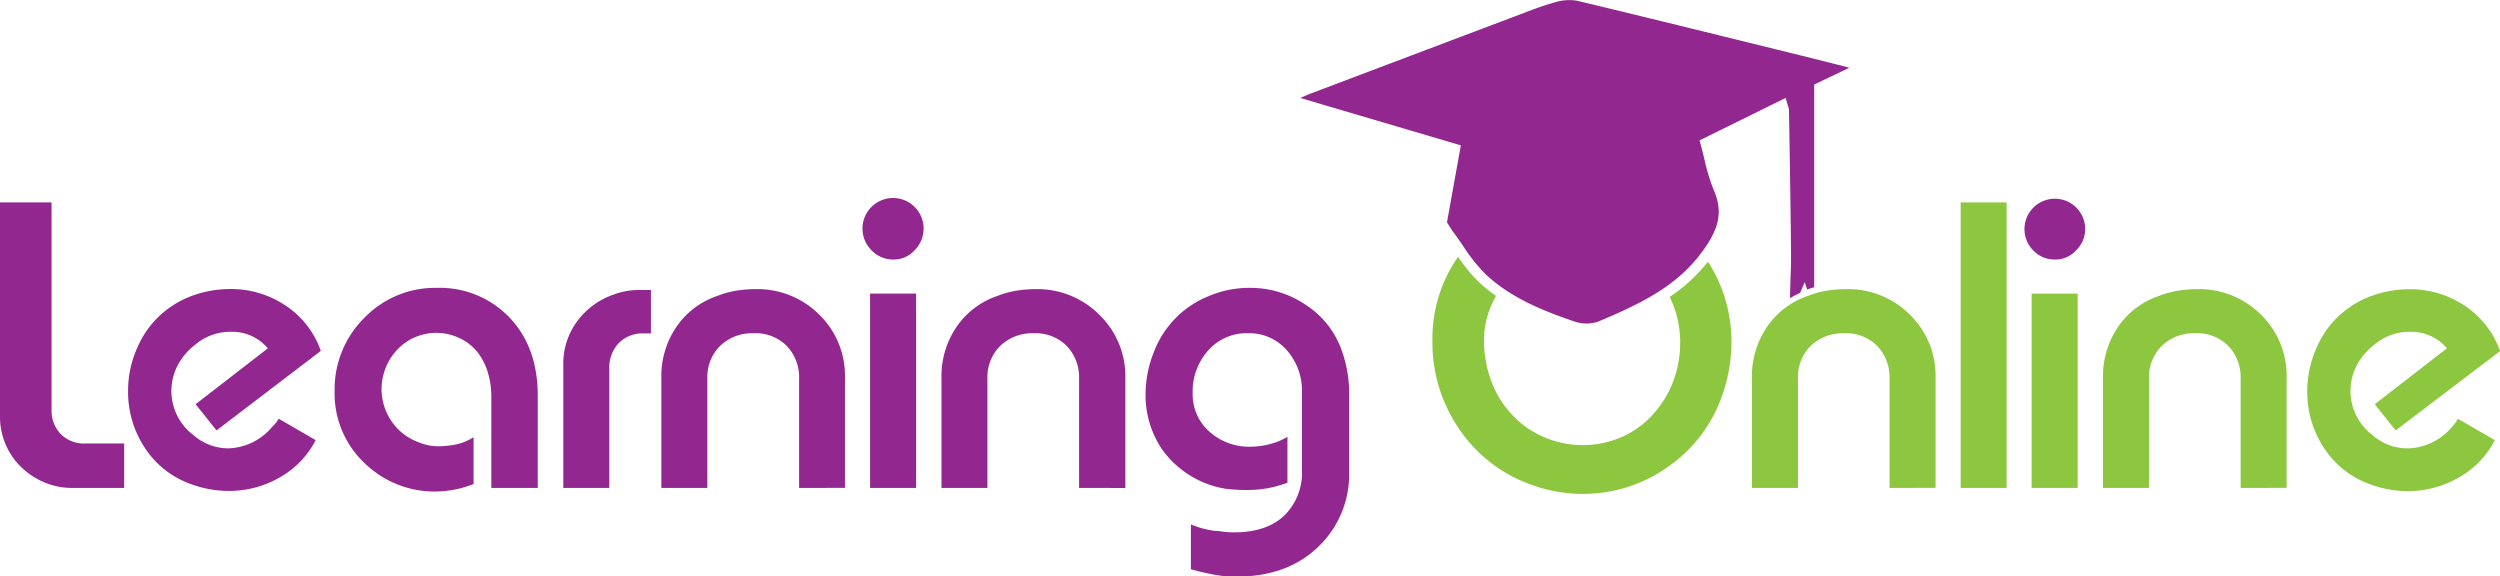
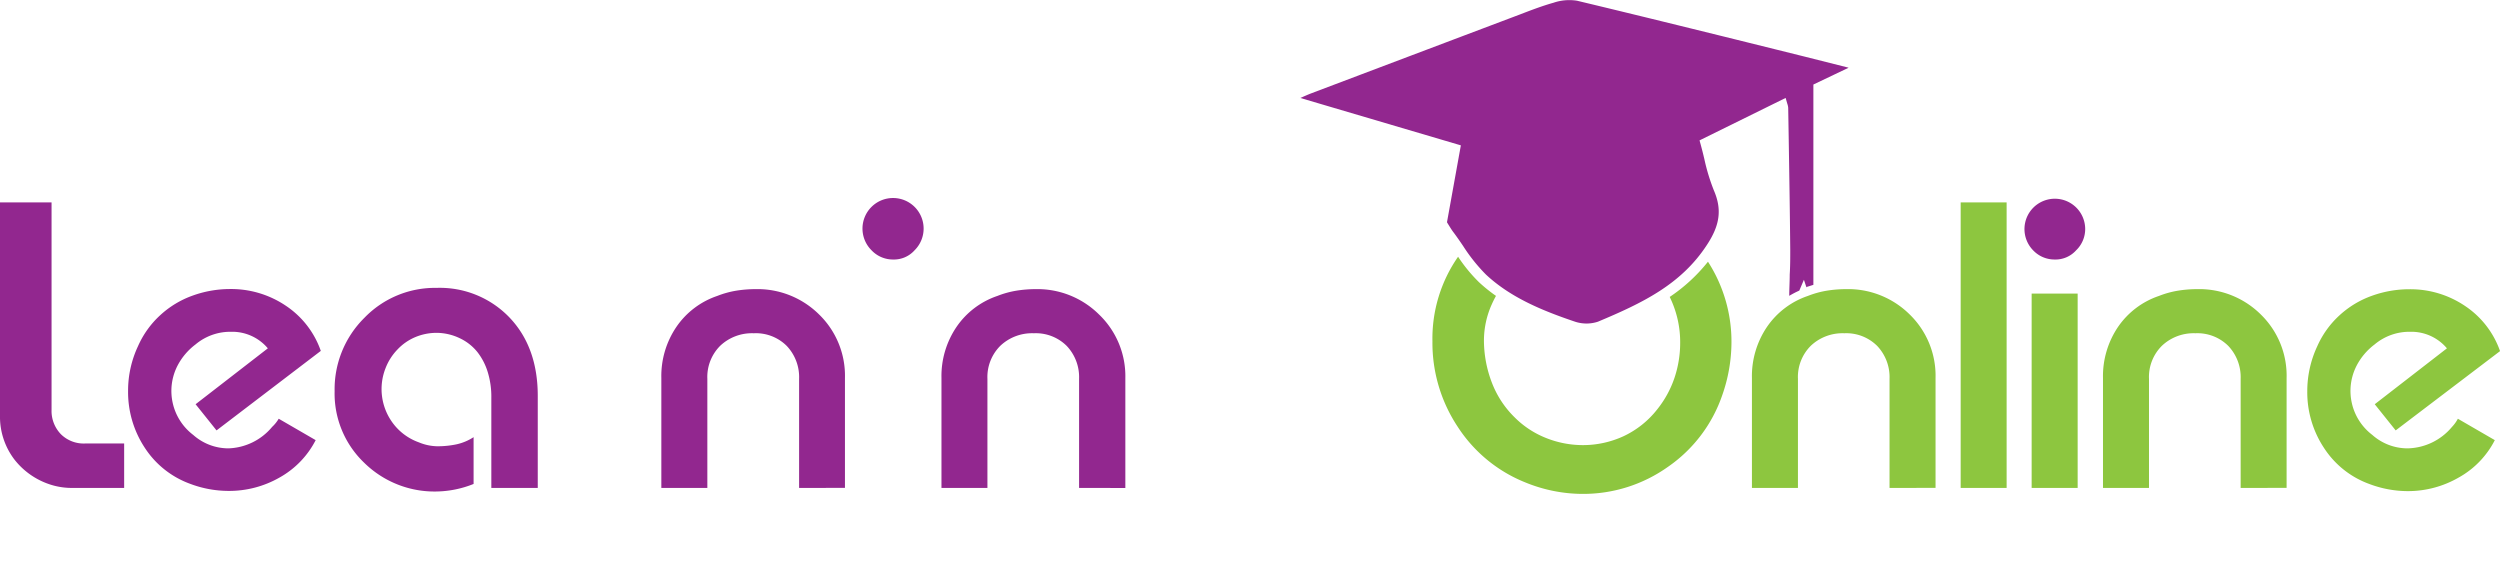
<svg xmlns="http://www.w3.org/2000/svg" id="Layer_1" data-name="Layer 1" viewBox="0 0 477.63 110.12">
  <defs>
    <style>.cls-1{fill:#92278f;}.cls-2{fill:#8dc63f;}</style>
  </defs>
  <path class="cls-1" d="M13.71,93.22a13.42,13.42,0,0,1-3.48-.46,14.22,14.22,0,0,1-7.5-5A13.48,13.48,0,0,1,0,79.35V38.67H9.85V78.29a6.41,6.41,0,0,0,1.75,4.63,6.17,6.17,0,0,0,4.65,1.81h7.47v8.49Z" />
  <path class="cls-1" d="M41.37,82.23l-4-5,13.8-10.68a8.87,8.87,0,0,0-7-3.16,10.31,10.31,0,0,0-6.82,2.42,12,12,0,0,0-3.44,4.06,10.55,10.55,0,0,0,3,13.22,10.14,10.14,0,0,0,6.74,2.57A11.33,11.33,0,0,0,52,81.55,6.91,6.91,0,0,0,53.25,80l7.06,4.09a17.11,17.11,0,0,1-6.86,7.12,19.38,19.38,0,0,1-9.81,2.58,20.83,20.83,0,0,1-7.35-1.37,17.43,17.43,0,0,1-8.64-6.89,19.34,19.34,0,0,1-3.18-10.84,20,20,0,0,1,1.9-8.56,17.69,17.69,0,0,1,4.24-5.91,18.13,18.13,0,0,1,6.21-3.75,21.07,21.07,0,0,1,7.12-1.25,18.69,18.69,0,0,1,10.65,3.18,17.1,17.1,0,0,1,6.7,8.64Z" />
  <path class="cls-1" d="M93.87,93.22V76a16.05,16.05,0,0,0-.68-4.89,11.77,11.77,0,0,0-2-3.87,9.5,9.5,0,0,0-3.41-2.65,10.39,10.39,0,0,0-4.4-1,10.56,10.56,0,0,0-4,.8,10,10,0,0,0-3.45,2.39,10.63,10.63,0,0,0-2.27,3.56,10.88,10.88,0,0,0,1.1,10.08,10.63,10.63,0,0,0,5.26,4.09,9.55,9.55,0,0,0,3.49.75,17.61,17.61,0,0,0,3.71-.37,9.84,9.84,0,0,0,3.26-1.37v8.94a19.78,19.78,0,0,1-7,1.44,19.15,19.15,0,0,1-13.9-5.49,18.28,18.28,0,0,1-5.65-13.68,19.19,19.19,0,0,1,5.68-14A18.74,18.74,0,0,1,83.42,55a18.43,18.43,0,0,1,13.9,5.64q5.42,5.66,5.42,15V93.22Z" />
-   <path class="cls-1" d="M123,63.7a6.34,6.34,0,0,0-4.81,1.87,6.79,6.79,0,0,0-1.78,4.9V93.22h-8.79V69.58a13.52,13.52,0,0,1,2.61-8.14,14.48,14.48,0,0,1,7.09-5.19,13.21,13.21,0,0,1,4.77-.84h2.27V63.7Z" />
  <path class="cls-1" d="M152.67,93.22V72.38a8.66,8.66,0,0,0-2.35-6.28A8.35,8.35,0,0,0,144,63.67a8.81,8.81,0,0,0-6.4,2.39,8.41,8.41,0,0,0-2.46,6.32V93.22h-8.79v-21a16.7,16.7,0,0,1,2.88-9.77,15.46,15.46,0,0,1,7.8-5.91,17.77,17.77,0,0,1,3.6-1,23,23,0,0,1,3.67-.3,16.71,16.71,0,0,1,12.2,4.85,16.32,16.32,0,0,1,4.93,12.12v21Z" />
  <path class="cls-1" d="M166.53,47.84a5.84,5.84,0,1,1,8.18,0,5.28,5.28,0,0,1-4.09,1.74A5.61,5.61,0,0,1,166.53,47.84Z" />
-   <rect class="cls-1" x="166.23" y="56.09" width="8.79" height="37.13" />
  <path class="cls-1" d="M206.16,93.22V72.38a8.66,8.66,0,0,0-2.35-6.28,8.35,8.35,0,0,0-6.29-2.43,8.81,8.81,0,0,0-6.4,2.39,8.41,8.41,0,0,0-2.47,6.32V93.22h-8.78v-21a16.7,16.7,0,0,1,2.88-9.77,15.46,15.46,0,0,1,7.8-5.91,17.77,17.77,0,0,1,3.6-1,23,23,0,0,1,3.67-.3A16.71,16.71,0,0,1,210,60.11,16.32,16.32,0,0,1,215,72.23v21Z" />
-   <path class="cls-1" d="M232.14,109.82c-.6-.1-1.35-.26-2.23-.46s-1.68-.4-2.39-.6v-8.57a17.91,17.91,0,0,0,4.55,1.23c.6,0,1.2.1,1.78.18a15.51,15.51,0,0,0,1.86.11q6.28,0,9.66-3.22a11.42,11.42,0,0,0,3.37-8.66V75a11.64,11.64,0,0,0-2.92-8.12,9.52,9.52,0,0,0-7.39-3.22,9.76,9.76,0,0,0-7.57,3.26,11.72,11.72,0,0,0-3,8.18,9.48,9.48,0,0,0,3.18,7.35A11.33,11.33,0,0,0,239,85.34a14.56,14.56,0,0,0,3.6-.49,11.86,11.86,0,0,0,3.37-1.4v8.78a23.13,23.13,0,0,1-3.56,1,20.6,20.6,0,0,1-4,.38,33.93,33.93,0,0,1-4.25-.23A18.6,18.6,0,0,1,222,85.83a18.49,18.49,0,0,1-3.14-10.57,21.9,21.9,0,0,1,1.59-8,18.6,18.6,0,0,1,10.46-10.68A19.7,19.7,0,0,1,238.81,55a18.72,18.72,0,0,1,10.72,3.29,17.08,17.08,0,0,1,6.78,8.59,23.57,23.57,0,0,1,1.44,8.32v14.9a19.07,19.07,0,0,1-5.91,14.38q-5.91,5.67-15.53,5.68h-2C233.31,110,232.6,109.87,232.14,109.82Z" />
  <path class="cls-1" d="M388.45,47.84a5.8,5.8,0,1,1,9.93-4.1,5.64,5.64,0,0,1-1.75,4.1,5.28,5.28,0,0,1-4.09,1.74A5.61,5.61,0,0,1,388.45,47.84Z" />
-   <path class="cls-1" d="M325.61,30.35q-.32-1.37-.69-2.73l-.22-.8,16.45-8.11.33,1.15q.09.29.15.45a2.79,2.79,0,0,1,.16.75l.1,6c.11,6.92.23,14.08.29,21.12,0,1.59,0,3.18-.1,4.73,0,1.33-.09,2.71-.09,4.06a17.24,17.24,0,0,1,1.92-1l.88-2.07.51,1.52v-.14l1.3-.41V16.15l6.73-3.21-.36-.1-7.94-2C330.71,7.32,315.9,3.64,301.3.14a9.32,9.32,0,0,0-4.49.38c-2.15.6-4.31,1.43-6.39,2.23l-1.59.6q-19.2,7.25-38.39,14.51c-.66.26-1.31.55-2,.86l30.66,9.05-2.65,14.69c.1.18.21.34.31.51.33.53.61,1,.93,1.41.63.84,1.23,1.71,1.82,2.58a32.82,32.82,0,0,0,4.39,5.5c4.76,4.45,10.92,6.93,16.87,8.95a7,7,0,0,0,4.52.05c8.47-3.55,15.89-7.1,20.82-14.67C328.61,43,329,40,327.44,36.38A38,38,0,0,1,325.61,30.35Z" />
+   <path class="cls-1" d="M325.61,30.35q-.32-1.37-.69-2.73l-.22-.8,16.45-8.11.33,1.15a2.79,2.79,0,0,1,.16.75l.1,6c.11,6.92.23,14.08.29,21.12,0,1.59,0,3.18-.1,4.73,0,1.33-.09,2.71-.09,4.06a17.24,17.24,0,0,1,1.92-1l.88-2.07.51,1.52v-.14l1.3-.41V16.15l6.73-3.21-.36-.1-7.94-2C330.71,7.32,315.9,3.64,301.3.14a9.32,9.32,0,0,0-4.49.38c-2.15.6-4.31,1.43-6.39,2.23l-1.59.6q-19.2,7.25-38.39,14.51c-.66.26-1.31.55-2,.86l30.66,9.05-2.65,14.69c.1.18.21.34.31.51.33.53.61,1,.93,1.41.63.84,1.23,1.71,1.82,2.58a32.82,32.82,0,0,0,4.39,5.5c4.76,4.45,10.92,6.93,16.87,8.95a7,7,0,0,0,4.52.05c8.47-3.55,15.89-7.1,20.82-14.67C328.61,43,329,40,327.44,36.38A38,38,0,0,1,325.61,30.35Z" />
  <path class="cls-2" d="M374.59,93.22V38.67h8.78V93.22Z" />
  <rect class="cls-2" x="388.15" y="56.09" width="8.79" height="37.13" />
  <path class="cls-2" d="M428.08,93.22V72.38a8.66,8.66,0,0,0-2.35-6.28,8.36,8.36,0,0,0-6.29-2.43,8.81,8.81,0,0,0-6.4,2.39,8.38,8.38,0,0,0-2.47,6.32V93.22h-8.79v-21a16.77,16.77,0,0,1,2.88-9.77,15.49,15.49,0,0,1,7.81-5.91,17.77,17.77,0,0,1,3.6-1,22.9,22.9,0,0,1,3.67-.3,16.71,16.71,0,0,1,12.2,4.85,16.31,16.31,0,0,1,4.92,12.12v21Z" />
  <path class="cls-2" d="M457.7,82.23l-4-5,13.79-10.68a8.86,8.86,0,0,0-7-3.16,10.31,10.31,0,0,0-6.82,2.42,12,12,0,0,0-3.44,4.06,10.55,10.55,0,0,0,3,13.22,10.14,10.14,0,0,0,6.74,2.57,11.33,11.33,0,0,0,8.48-4.09A6.91,6.91,0,0,0,469.58,80l7.06,4.09a17,17,0,0,1-6.86,7.12A19.38,19.38,0,0,1,460,93.83a20.83,20.83,0,0,1-7.35-1.37A17.36,17.36,0,0,1,444,85.57a19.27,19.27,0,0,1-3.19-10.84,20.2,20.2,0,0,1,1.9-8.56,17.69,17.69,0,0,1,4.24-5.91,18.13,18.13,0,0,1,6.21-3.75,21.08,21.08,0,0,1,7.13-1.25,18.65,18.65,0,0,1,10.64,3.18,17.17,17.17,0,0,1,6.71,8.64Z" />
  <path class="cls-2" d="M319,56.73a19.58,19.58,0,0,1,2,8.8,21,21,0,0,1-1.06,6.58,19.65,19.65,0,0,1-3.34,6.12,17.73,17.73,0,0,1-6.42,5.11,18.53,18.53,0,0,1-7.85,1.7,19,19,0,0,1-6.95-1.36,17.6,17.6,0,0,1-6-3.94,18.55,18.55,0,0,1-4.36-6.65A22.58,22.58,0,0,1,283.51,65,16.93,16.93,0,0,1,285,58.16c.25-.56.52-1.1.81-1.63a29.84,29.84,0,0,1-3.24-2.61,29.62,29.62,0,0,1-4-4.87,27.35,27.35,0,0,0-4.9,16.18,29,29,0,0,0,4.85,16.34,27.58,27.58,0,0,0,12.88,10.59,29,29,0,0,0,10.91,2.2,27.94,27.94,0,0,0,16.33-5.15,27.41,27.41,0,0,0,10.42-13.77,30.65,30.65,0,0,0,1.74-10A28.15,28.15,0,0,0,326.31,50,32.27,32.27,0,0,1,319,56.73Z" />
  <path class="cls-2" d="M361,93.22V72.38a8.66,8.66,0,0,0-2.35-6.28,8.35,8.35,0,0,0-6.29-2.43,8.81,8.81,0,0,0-6.4,2.39,8.41,8.41,0,0,0-2.46,6.32V93.22h-8.79v-21a16.77,16.77,0,0,1,2.88-9.77,15.46,15.46,0,0,1,7.8-5.91,17.77,17.77,0,0,1,3.6-1,23,23,0,0,1,3.67-.3,16.71,16.71,0,0,1,12.2,4.85,16.32,16.32,0,0,1,4.93,12.12v21Z" />
</svg>